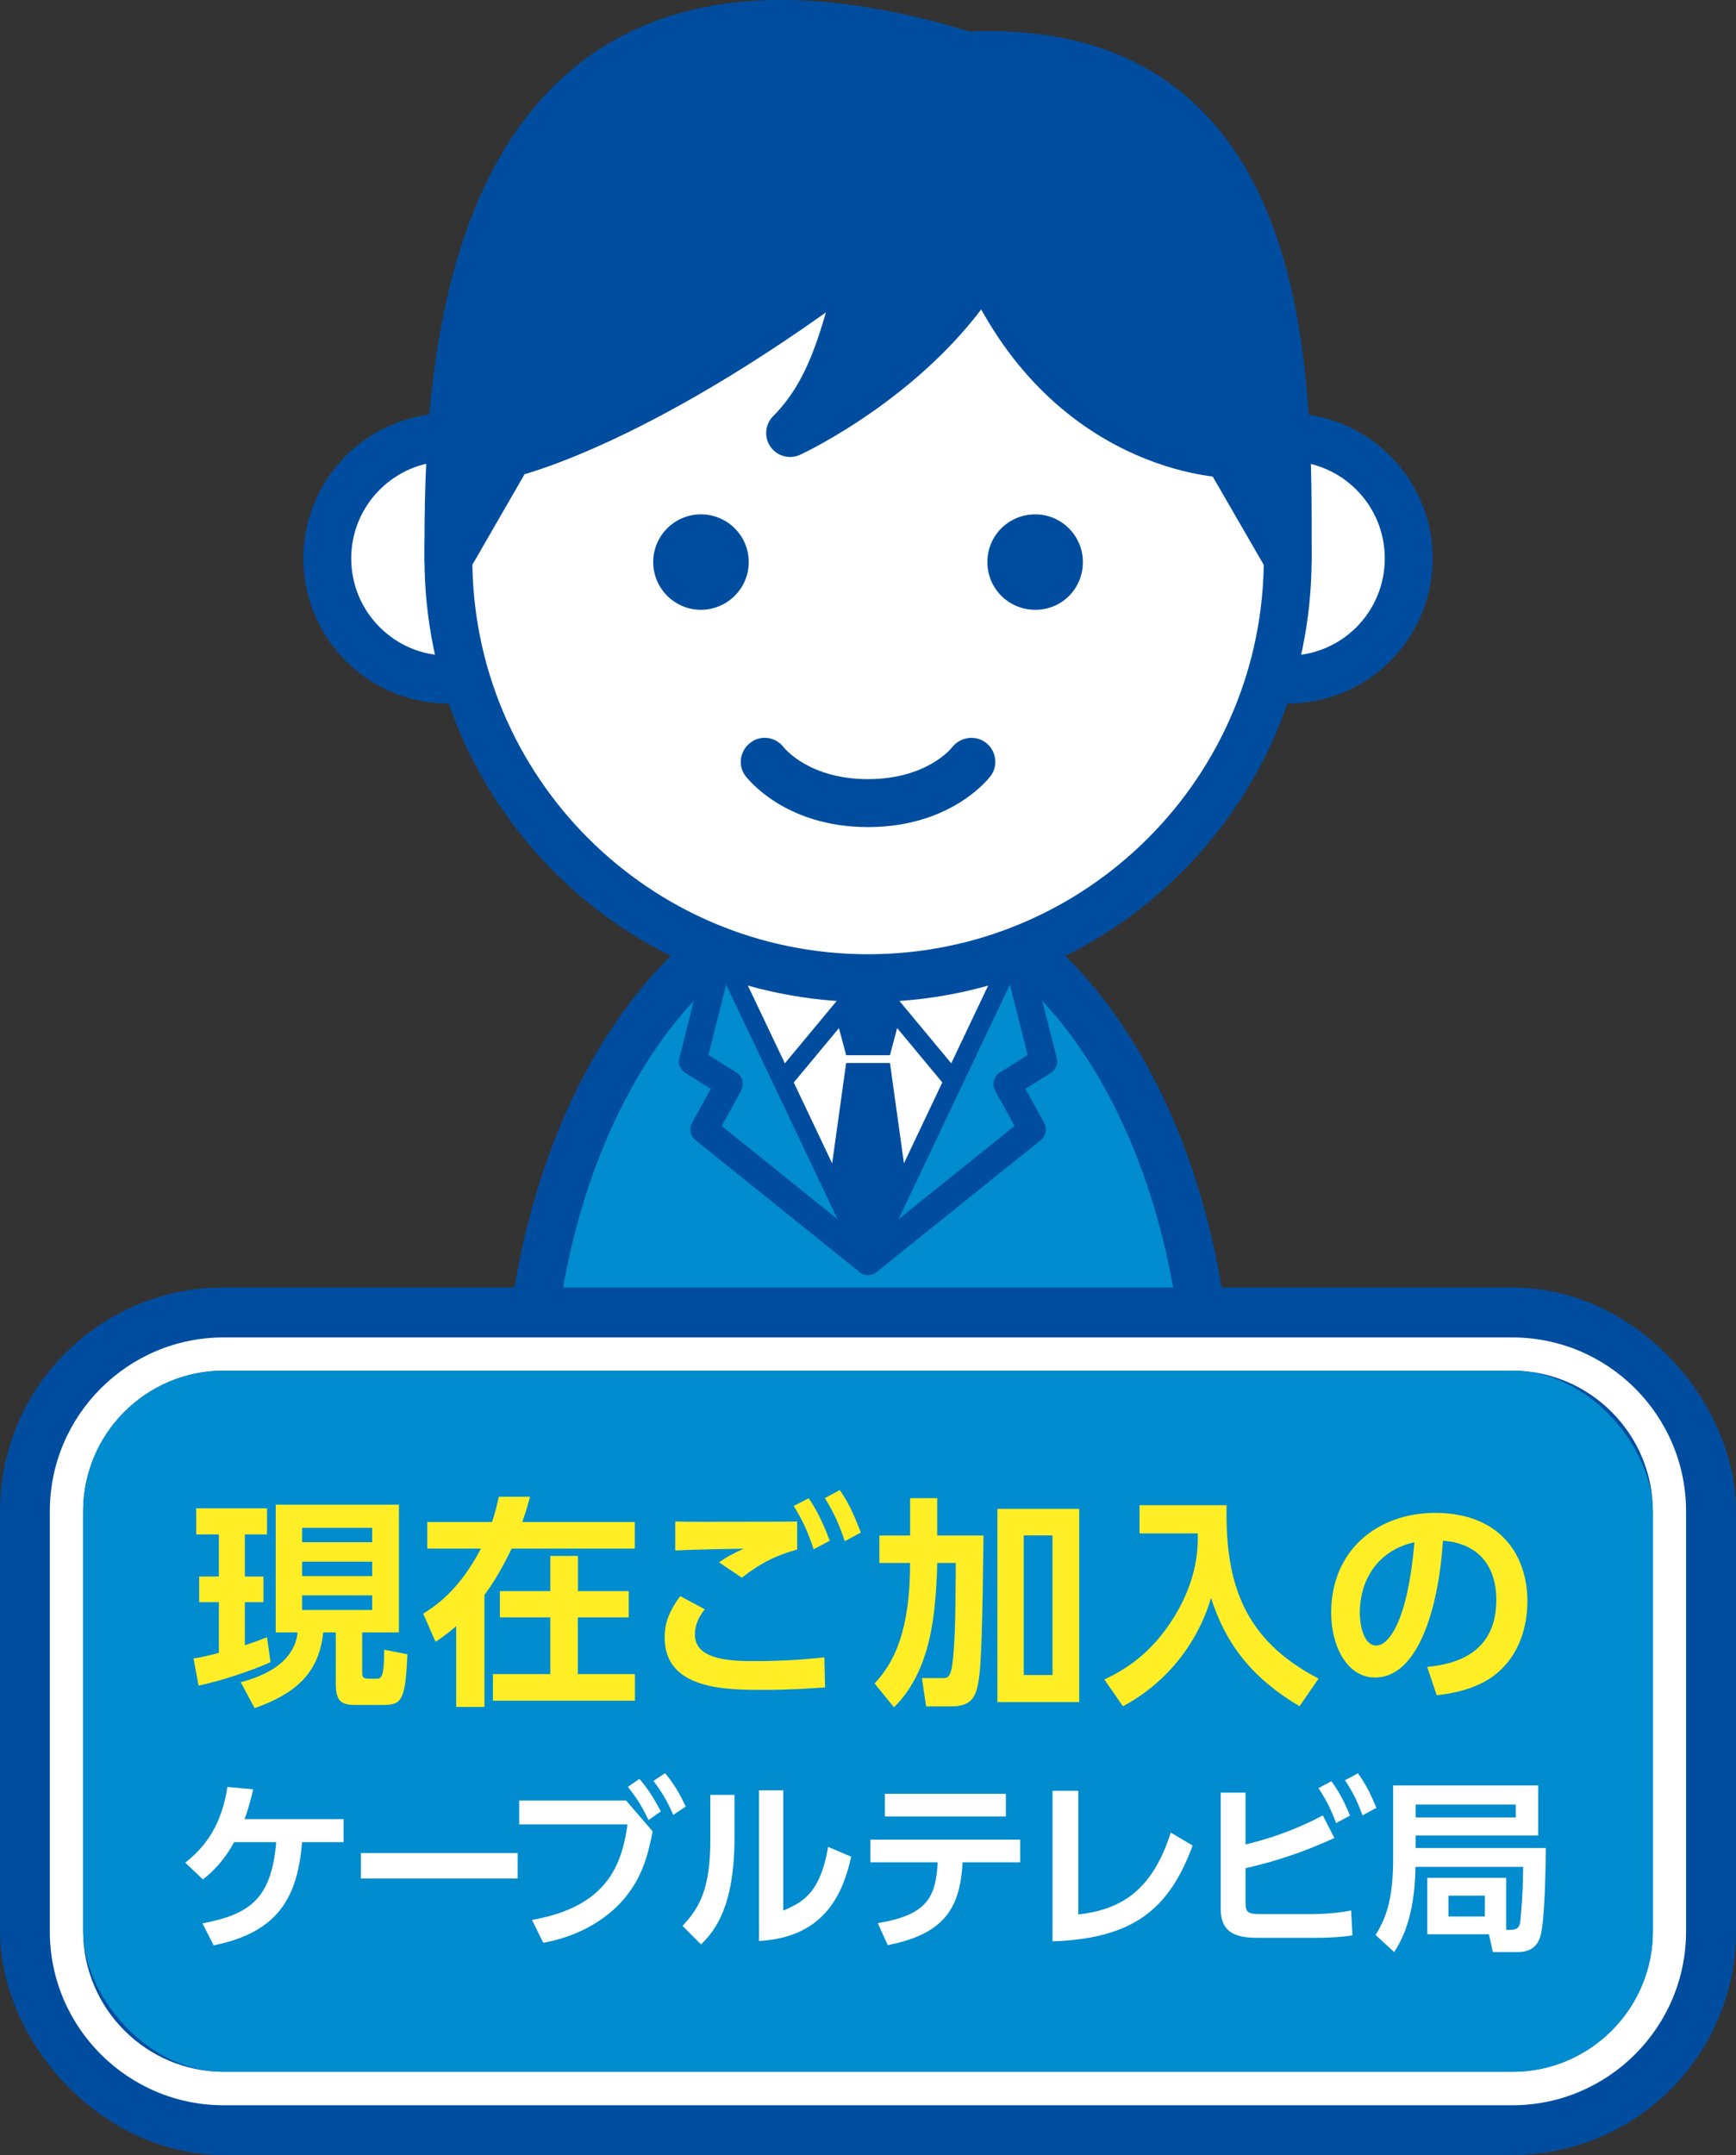
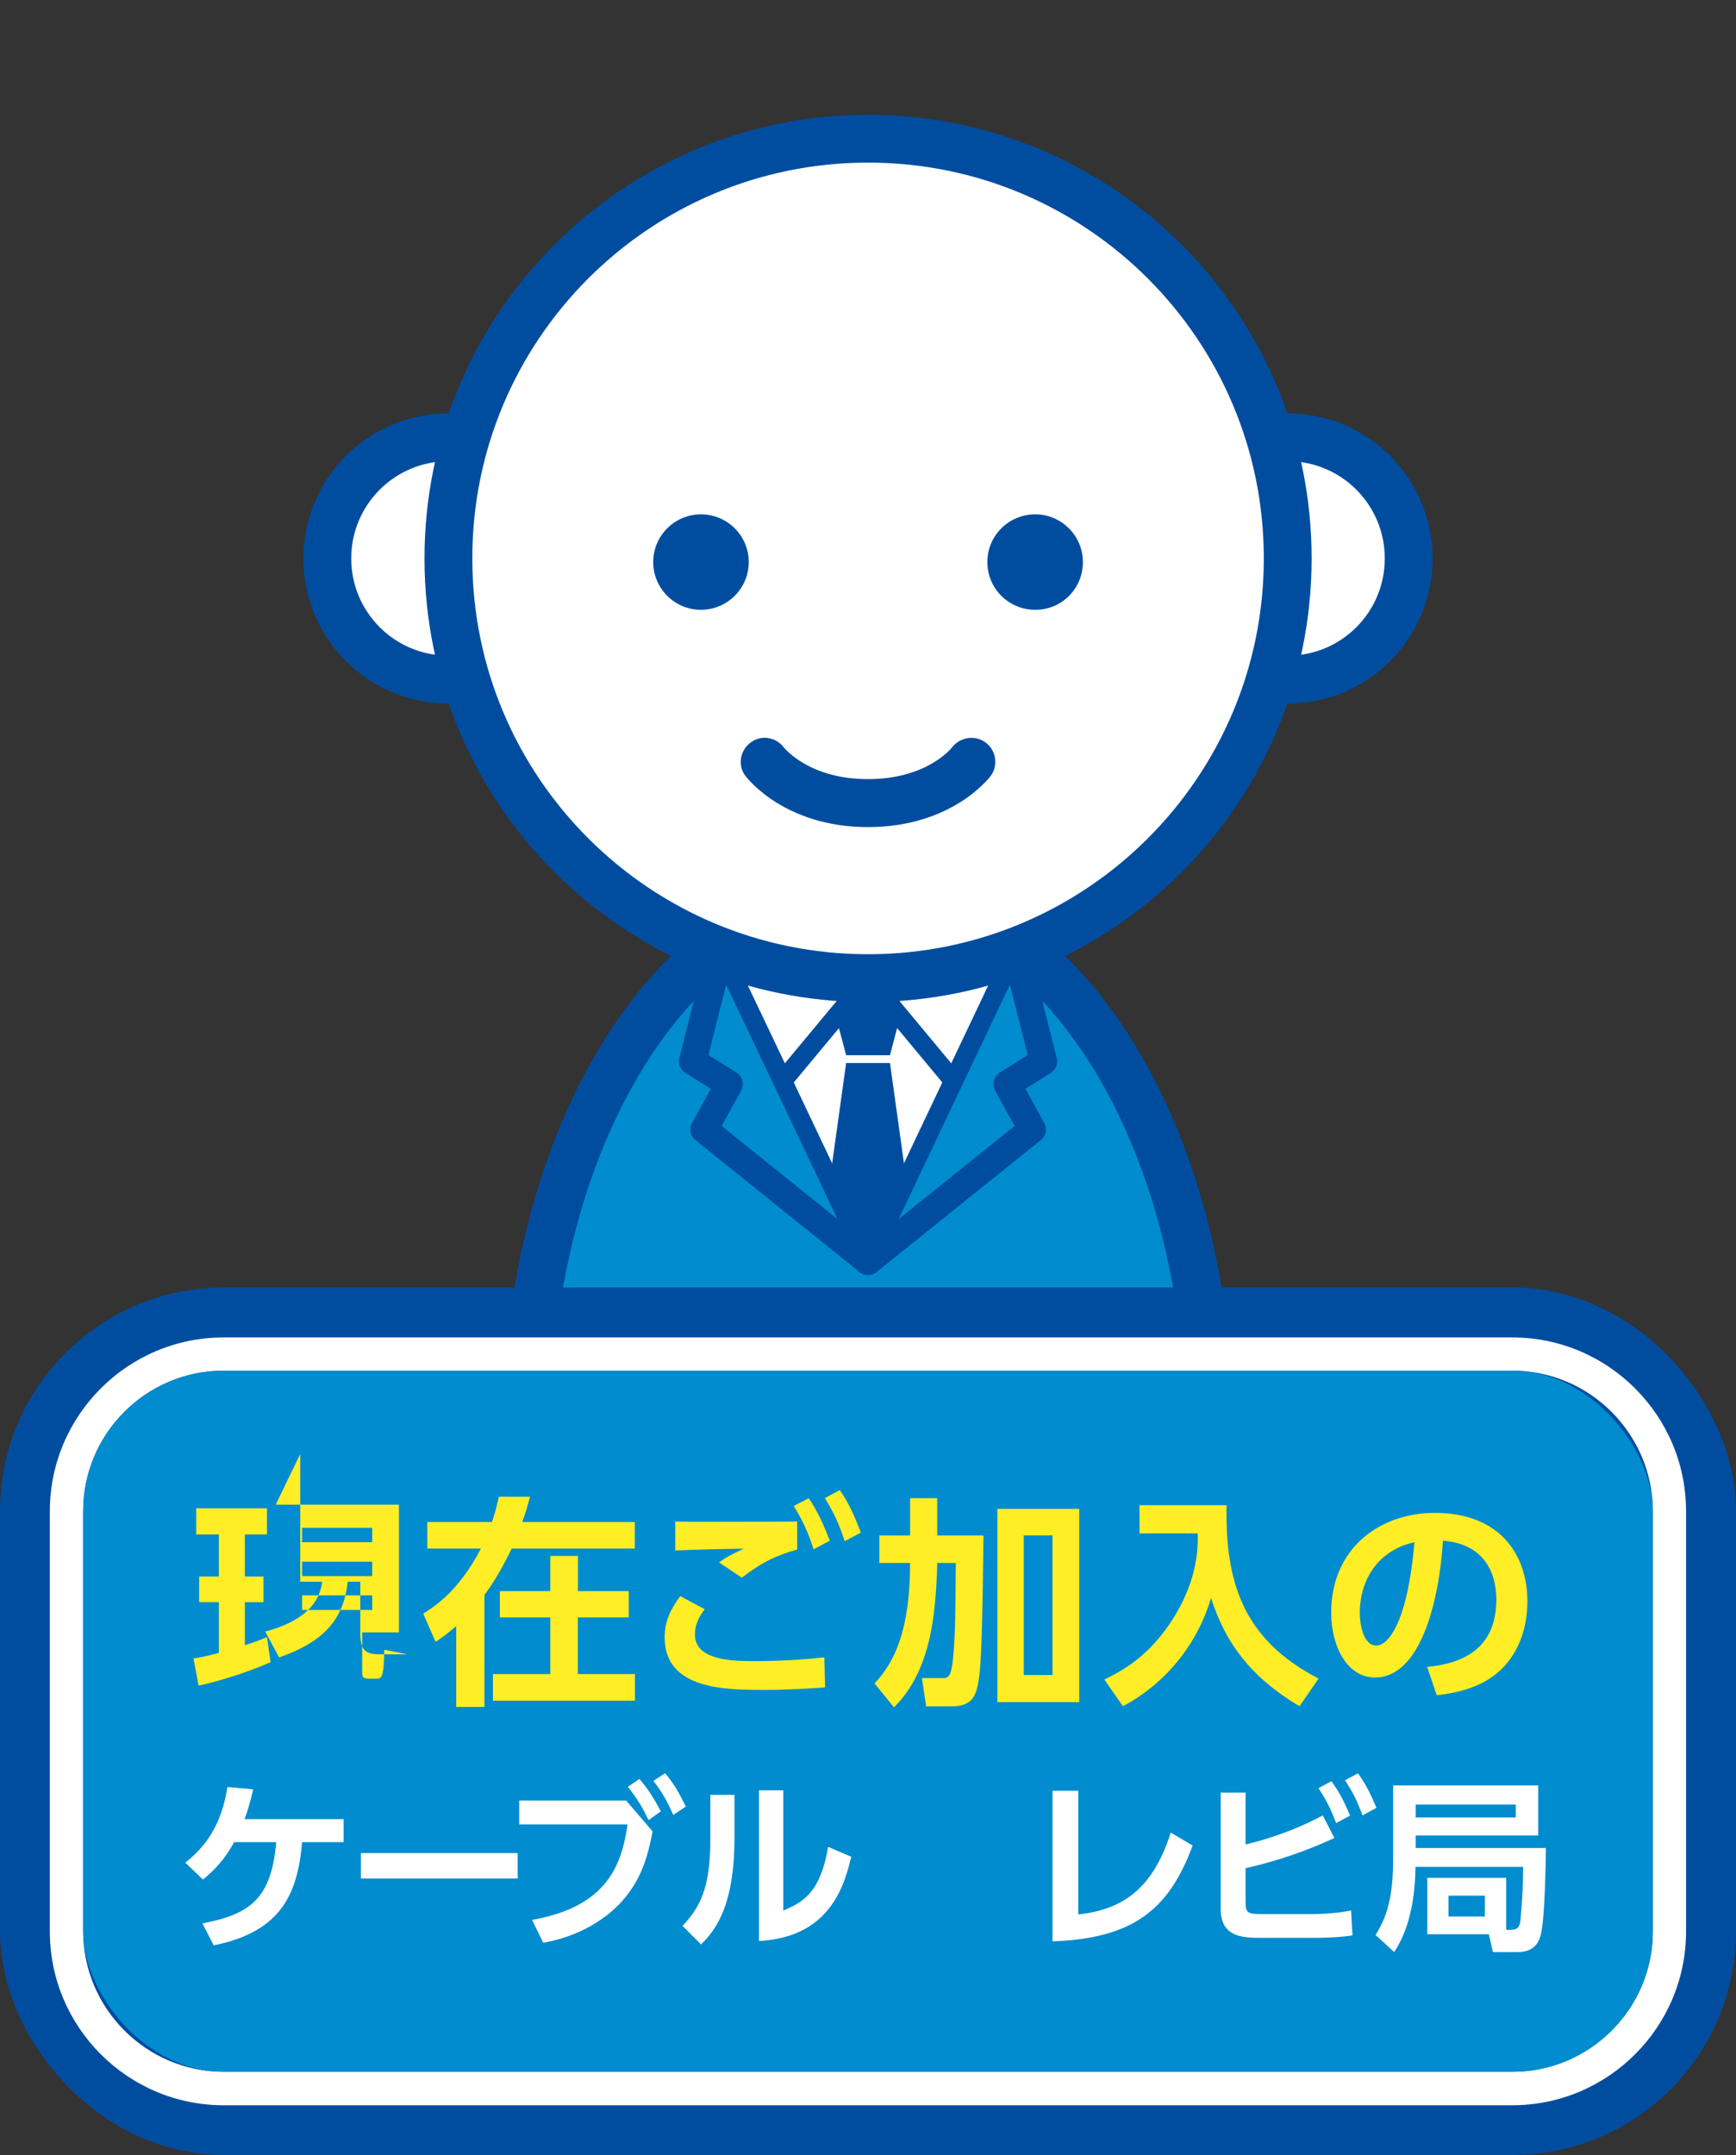
<svg xmlns="http://www.w3.org/2000/svg" id="_レイヤー_1" data-name="レイヤー 1" viewBox="0 0 147.39 182.88">
  <rect x="0" y="0" width="147.39" height="182.88" fill="#333333" stroke="none" />
  <defs>
    <style>
      .cls-1, .cls-2 {
        fill: #004da0;
      }

      .cls-3 {
        stroke-width: 14.12px;
      }

      .cls-3, .cls-4, .cls-2, .cls-5, .cls-6, .cls-7, .cls-8 {
        stroke: #004da0;
      }

      .cls-3, .cls-5 {
        fill: none;
      }

      .cls-9 {
        fill: #ffee26;
      }

      .cls-10, .cls-4, .cls-6, .cls-8 {
        fill: #fff;
      }

      .cls-4 {
        stroke-width: 1.62px;
      }

      .cls-4, .cls-2, .cls-5, .cls-8 {
        stroke-linecap: round;
        stroke-linejoin: round;
      }

      .cls-2, .cls-6, .cls-7, .cls-8 {
        stroke-width: 4.06px;
      }

      .cls-5 {
        stroke-width: 2.33px;
      }

      .cls-11, .cls-7 {
        fill: #008cce;
      }
    </style>
  </defs>
  <g>
    <path class="cls-7" d="M44.97,115.38c1.82-22.39,13.99-39.68,28.73-39.68s26.92,17.3,28.73,39.68" />
    <polygon class="cls-4" points="61.18 80.66 73.7 107.04 86.21 80.66 73.7 71.35 61.18 80.66" />
    <polyline class="cls-5" points="73.7 107.04 59.78 95.85 61.9 92 58.81 90.07 61.18 80.66" />
    <polyline class="cls-5" points="73.7 107.04 87.63 95.85 85.51 92 88.59 90.07 86.21 80.66" />
    <polygon class="cls-4" points="61.18 80.66 66.45 91.73 73.7 83.01 68.25 76.8 61.18 80.66" />
    <polygon class="cls-4" points="86.21 80.66 80.95 91.73 73.7 83.01 79.16 76.8 86.21 80.66" />
    <polygon class="cls-1" points="73.7 83.01 76.42 86.29 75.56 89.55 73.7 89.55 71.84 89.55 70.97 86.29 73.7 83.01" />
    <polygon class="cls-1" points="75.56 90.21 76.98 100.38 73.7 107.04 70.42 100.38 71.84 90.21 75.56 90.21" />
    <path class="cls-8" d="M48.35,47.39c0,5.68-4.6,10.28-10.28,10.28s-10.28-4.6-10.28-10.28,4.61-10.28,10.28-10.28,10.28,4.6,10.28,10.28Z" />
    <path class="cls-6" d="M99.04,47.39c0,5.68,4.6,10.28,10.29,10.28s10.27-4.6,10.27-10.28-4.6-10.28-10.27-10.28-10.29,4.6-10.29,10.28Z" />
    <path class="cls-8" d="M109.33,47.39c0,19.68-15.96,35.62-35.63,35.62s-35.63-15.94-35.63-35.62S54.02,11.77,73.7,11.77s35.63,15.95,35.63,35.62Z" />
-     <path class="cls-2" d="M82.05,4.72c-43.99-13.62-43.98,28.13-43.98,42.67l5.13-8.89s11.36-2.5,30.5-17.15c-1.77,5.66-2.51,11.28-6.62,15.4,0,0,10.94-5.04,16.5-14.53,6.94,16.05,20.61,16.29,20.61,16.29l5.14,8.89c0-14.54.79-44.13-27.28-42.67Z" />
    <path class="cls-1" d="M73.69,70.19c7.12,0,10.3-4.18,10.42-4.34.66-.88.47-2.17-.42-2.83-.91-.68-2.16-.47-2.85.39-.09.14-2.21,2.71-7.15,2.71s-7.04-2.57-7.16-2.71c-.66-.86-1.91-1.08-2.81-.39-.89.66-1.11,1.95-.43,2.83.13.16,3.3,4.34,10.4,4.34" />
    <path class="cls-1" d="M87.9,43.65c-2.27,0-4.07,1.81-4.07,4.05s1.8,4.05,4.07,4.05,4.04-1.81,4.04-4.05-1.83-4.05-4.04-4.05" />
    <path class="cls-1" d="M59.51,43.65c-2.23,0-4.05,1.81-4.05,4.05s1.82,4.05,4.05,4.05,4.06-1.81,4.06-4.05-1.82-4.05-4.06-4.05" />
  </g>
  <g>
    <rect class="cls-3" x="7.06" y="116.32" width="133.27" height="59.5" rx="11.92" ry="11.92" />
    <path class="cls-10" d="M128.41,116.32c6.56,0,11.92,5.37,11.92,11.92v35.66c0,6.56-5.37,11.92-11.92,11.92H18.98c-6.56,0-11.92-5.37-11.92-11.92v-35.66c0-6.56,5.37-11.92,11.92-11.92h109.42M128.41,113.5H18.98c-8.13,0-14.75,6.62-14.75,14.75v35.66c0,8.13,6.62,14.75,14.75,14.75h109.42c8.13,0,14.75-6.62,14.75-14.75v-35.66c0-8.13-6.62-14.75-14.75-14.75h0Z" />
    <rect class="cls-11" x="7.06" y="116.32" width="133.27" height="59.5" rx="11.92" ry="11.92" />
  </g>
-   <path class="cls-9" d="M16.44,140.74c.51-.07,1.11-.19,2.14-.47v-4.3h-1.67v-2.18h1.67v-3.57h-1.92v-2.22h6.01v2.22h-1.88v3.57h1.58v2.18h-1.58v3.65c1.11-.36,1.48-.53,1.88-.68l.3,2.12c-1.71.77-4.28,1.6-6.11,1.99l-.43-2.31ZM23.41,127.69h10.46v10.84h-3.12v3.31c0,.47.02.62.6.62h.58c.43,0,.68,0,.69-2.46l1.97.39c-.17,3.95-.49,4.3-2.08,4.3h-2.2c-1.17,0-1.8-.13-1.8-1.78v-4.38h-1.07c-.36,3.55-2.46,5.24-5.82,6.43l-1.18-2.2c2.09-.55,4.55-1.69,4.83-4.23h-1.86v-10.84ZM25.65,129.66v1.22h5.95v-1.22h-5.95ZM25.65,132.53v1.22h5.95v-1.22h-5.95ZM25.65,135.39v1.24h5.95v-1.24h-5.95Z" />
+   <path class="cls-9" d="M16.44,140.74c.51-.07,1.11-.19,2.14-.47v-4.3h-1.67v-2.18h1.67v-3.57h-1.92v-2.22h6.01v2.22h-1.88v3.57h1.58v2.18h-1.58v3.65c1.11-.36,1.48-.53,1.88-.68l.3,2.12c-1.71.77-4.28,1.6-6.11,1.99l-.43-2.31ZM23.41,127.69h10.46v10.84h-3.12v3.31c0,.47.02.62.6.62h.58c.43,0,.68,0,.69-2.46l1.97.39h-2.2c-1.17,0-1.8-.13-1.8-1.78v-4.38h-1.07c-.36,3.55-2.46,5.24-5.82,6.43l-1.18-2.2c2.09-.55,4.55-1.69,4.83-4.23h-1.86v-10.84ZM25.65,129.66v1.22h5.95v-1.22h-5.95ZM25.65,132.53v1.22h5.95v-1.22h-5.95ZM25.65,135.39v1.24h5.95v-1.24h-5.95Z" />
  <path class="cls-9" d="M38.73,138c-.79.69-1.26,1-1.75,1.33l-1.05-2.39c.92-.58,3.01-1.88,4.9-5.52h-4.55v-2.26h5.49c.3-.86.43-1.46.58-2.14h2.65c-.17.62-.28,1.09-.66,2.14h9.56v2.26h-10.46c-.68,1.41-1.43,2.76-2.31,3.93v9.51h-2.4v-6.86ZM53.38,135.03v2.23h-4.32v4.81h4.85v2.26h-12.06v-2.26h4.87v-4.81h-4.28v-2.23h4.28v-2.99h2.35v2.99h4.32Z" />
  <path class="cls-9" d="M59.83,136.57c-.7.89-.83,1.62-.83,2.14,0,1.99,2.55,2.26,4.87,2.26,2.78,0,4.47-.15,6.12-.32l.06,2.55c-1.32.09-2.97.21-5.17.21-3.23,0-8.45,0-8.45-4.45,0-1.45.54-2.42,1.32-3.51l2.09,1.12ZM67.68,131.5c-1.73.49-2.97,1.05-4.7,2.39l-1.93-1.3c.68-.49,1.2-.75,2.1-1.16-1.71.02-4.17.07-5.82.15v-2.46c1.28.04,3.06.02,5.2.02,1.45,0,4.41,0,5.15-.02v2.39ZM68.66,127.14c.77,1.14,1.22,2.14,1.79,3.61l-1.37.73c-.51-1.52-.88-2.35-1.69-3.68l1.28-.66ZM71.3,126.45c.79,1.15,1.22,2.14,1.79,3.61l-1.37.73c-.51-1.52-.9-2.37-1.69-3.66l1.28-.68Z" />
  <path class="cls-9" d="M77.28,127.14h2.29v3.17h3.93c-.08,7.55-.19,10.45-.34,11.76-.21,1.8-.53,2.74-2.39,2.74h-2.14l-.36-2.4h1.8c.6,0,.83-.17,1-4.04.04-.9.08-4.9.08-5.73h-1.58c0,.62-.07,2.74-.34,4.68-.39,2.8-1.3,5.58-3.33,7.57l-1.65-2.03c1.67-1.75,3.02-4.49,3.02-10.22h-2.61v-2.33h2.61v-3.17ZM91.63,128.05v16.4h-6.95v-16.4h6.95ZM89.36,130.3h-2.44v11.85h2.44v-11.85Z" />
  <path class="cls-9" d="M96.76,127.74h7.38c-.13,6.55,1.41,11.4,7.81,14.71l-1.62,2.35c-4.13-2.46-6.29-5.37-7.51-9.19-1.2,4.04-3.95,7.31-7.48,9.19l-1.58-2.27c1.41-.69,3.85-1.92,5.96-5.36,1.99-3.27,1.99-5.86,1.97-7.04h-4.94v-2.39Z" />
  <path class="cls-9" d="M121.18,141.46c2.37-.23,5.86-1.13,5.86-5.69,0-2.93-1.58-4.81-4.53-5.02-.32,5.13-1.9,11.61-5.77,11.61-2.39,0-3.72-2.69-3.72-5.5,0-5.41,4.06-8.47,8.81-8.47,5.6,0,7.85,3.65,7.85,7.49,0,2.22-.71,4.55-2.59,6.12-1.32,1.11-3.21,1.67-5.11,1.86l-.81-2.4ZM115.45,136.91c0,.88.28,2.74,1.41,2.74,1,0,2.65-1.97,3.23-8.77-2.87.62-4.64,2.93-4.64,6.03Z" />
  <path class="cls-10" d="M17.18,163.23c3.95-.77,5.86-2,6.27-6.9h-3.57c-.48.86-1.18,2-2.65,3.17l-1.5-1.43c1.85-1.44,3.1-3.35,3.58-6.42l2.19.2c-.22.9-.42,1.7-.74,2.53h8.41v1.95h-3.52c-.39,4.58-1.92,7.63-7.51,8.76l-.95-1.86Z" />
  <path class="cls-10" d="M43.95,157.26v2.16h-13.31v-2.16h13.31Z" />
  <path class="cls-10" d="M53.16,152.8l2.25,2.62c-.39,1.99-.88,3.97-2.56,5.88-1.29,1.46-3.55,3.01-6.73,3.57l-.95-1.94c6.41-1.12,7.62-4.7,8.11-8.1h-9.2v-2.03h9.07ZM54.28,150.96c.71.81,1.19,1.57,1.83,2.76l-1.05.74c-.56-1.18-.96-1.81-1.75-2.82l.98-.68ZM56.48,150.49c.73.89,1.15,1.6,1.75,2.82l-1.07.71c-.54-1.23-.9-1.83-1.68-2.89l.99-.65Z" />
  <path class="cls-10" d="M62.36,155.92c0,5.77-1.58,7.86-2.84,9.09l-1.57-1.57c1.44-1.55,2.36-3.12,2.36-7.35v-3.77h2.05v3.6ZM66.5,162.14c1.55-.68,3.12-1.36,3.81-5.41l1.96.84c-.64,2.79-2.03,6.84-7.83,7.15v-12.79h2.06v10.22Z" />
-   <path class="cls-10" d="M74.54,163.2c4.16-.68,4.92-2.19,5.07-5.16h-5.71v-1.92h12.72v1.92h-4.89c-.22,3.66-1.32,6.05-6.36,7.03l-.84-1.86ZM85.4,152.23v1.92h-10.27v-1.92h10.27Z" />
  <path class="cls-10" d="M91.55,162.47c3.65-.42,6.28-2.03,7.85-6.95l1.86,1.1c-1.97,5.29-4.9,7.89-11.9,8.13v-12.78h2.19v10.5Z" />
  <path class="cls-10" d="M105.75,156.53c1.13-.28,3.66-.92,6.56-2.47l.98,1.92c-3.55,1.63-6.23,2.26-7.54,2.56v2.91c0,.9.2.99,1.48.99h4.02c1.04,0,2.4-.09,3.46-.31l.12,2.11c-.74.14-2.08.21-3.03.21h-4.95c-1.69,0-3.21-.26-3.21-2.47v-9.85h2.11v4.37ZM113.04,151.16c.68.93,1.09,1.74,1.58,2.92l-1.18.63c-.47-1.22-.81-1.91-1.5-2.96l1.1-.59ZM115.29,150.49c.7.95,1.12,1.85,1.57,2.93l-1.18.64c-.47-1.26-.77-1.88-1.49-2.98l1.1-.59Z" />
  <path class="cls-10" d="M127.88,163.77h.33c.36,0,.81,0,.88-.81.19-2.19.2-2.76.23-4.53h-9.14c-.06,4.45-1.3,6.42-1.81,7.23l-1.58-1.45c1.02-1.63,1.49-3.35,1.49-6.5v-6.19h12.32v4.25h-10.41v1.06h11.06c-.01,1.1-.08,5.97-.43,7.34-.11.43-.39,1.49-1.96,1.49h-2.11l-.34-1.51h-5.23v-4.79h6.7v4.4ZM120.19,153.14v1.1h8.5v-1.1h-8.5ZM122.98,160.87v1.77h3.09v-1.77h-3.09Z" />
</svg>